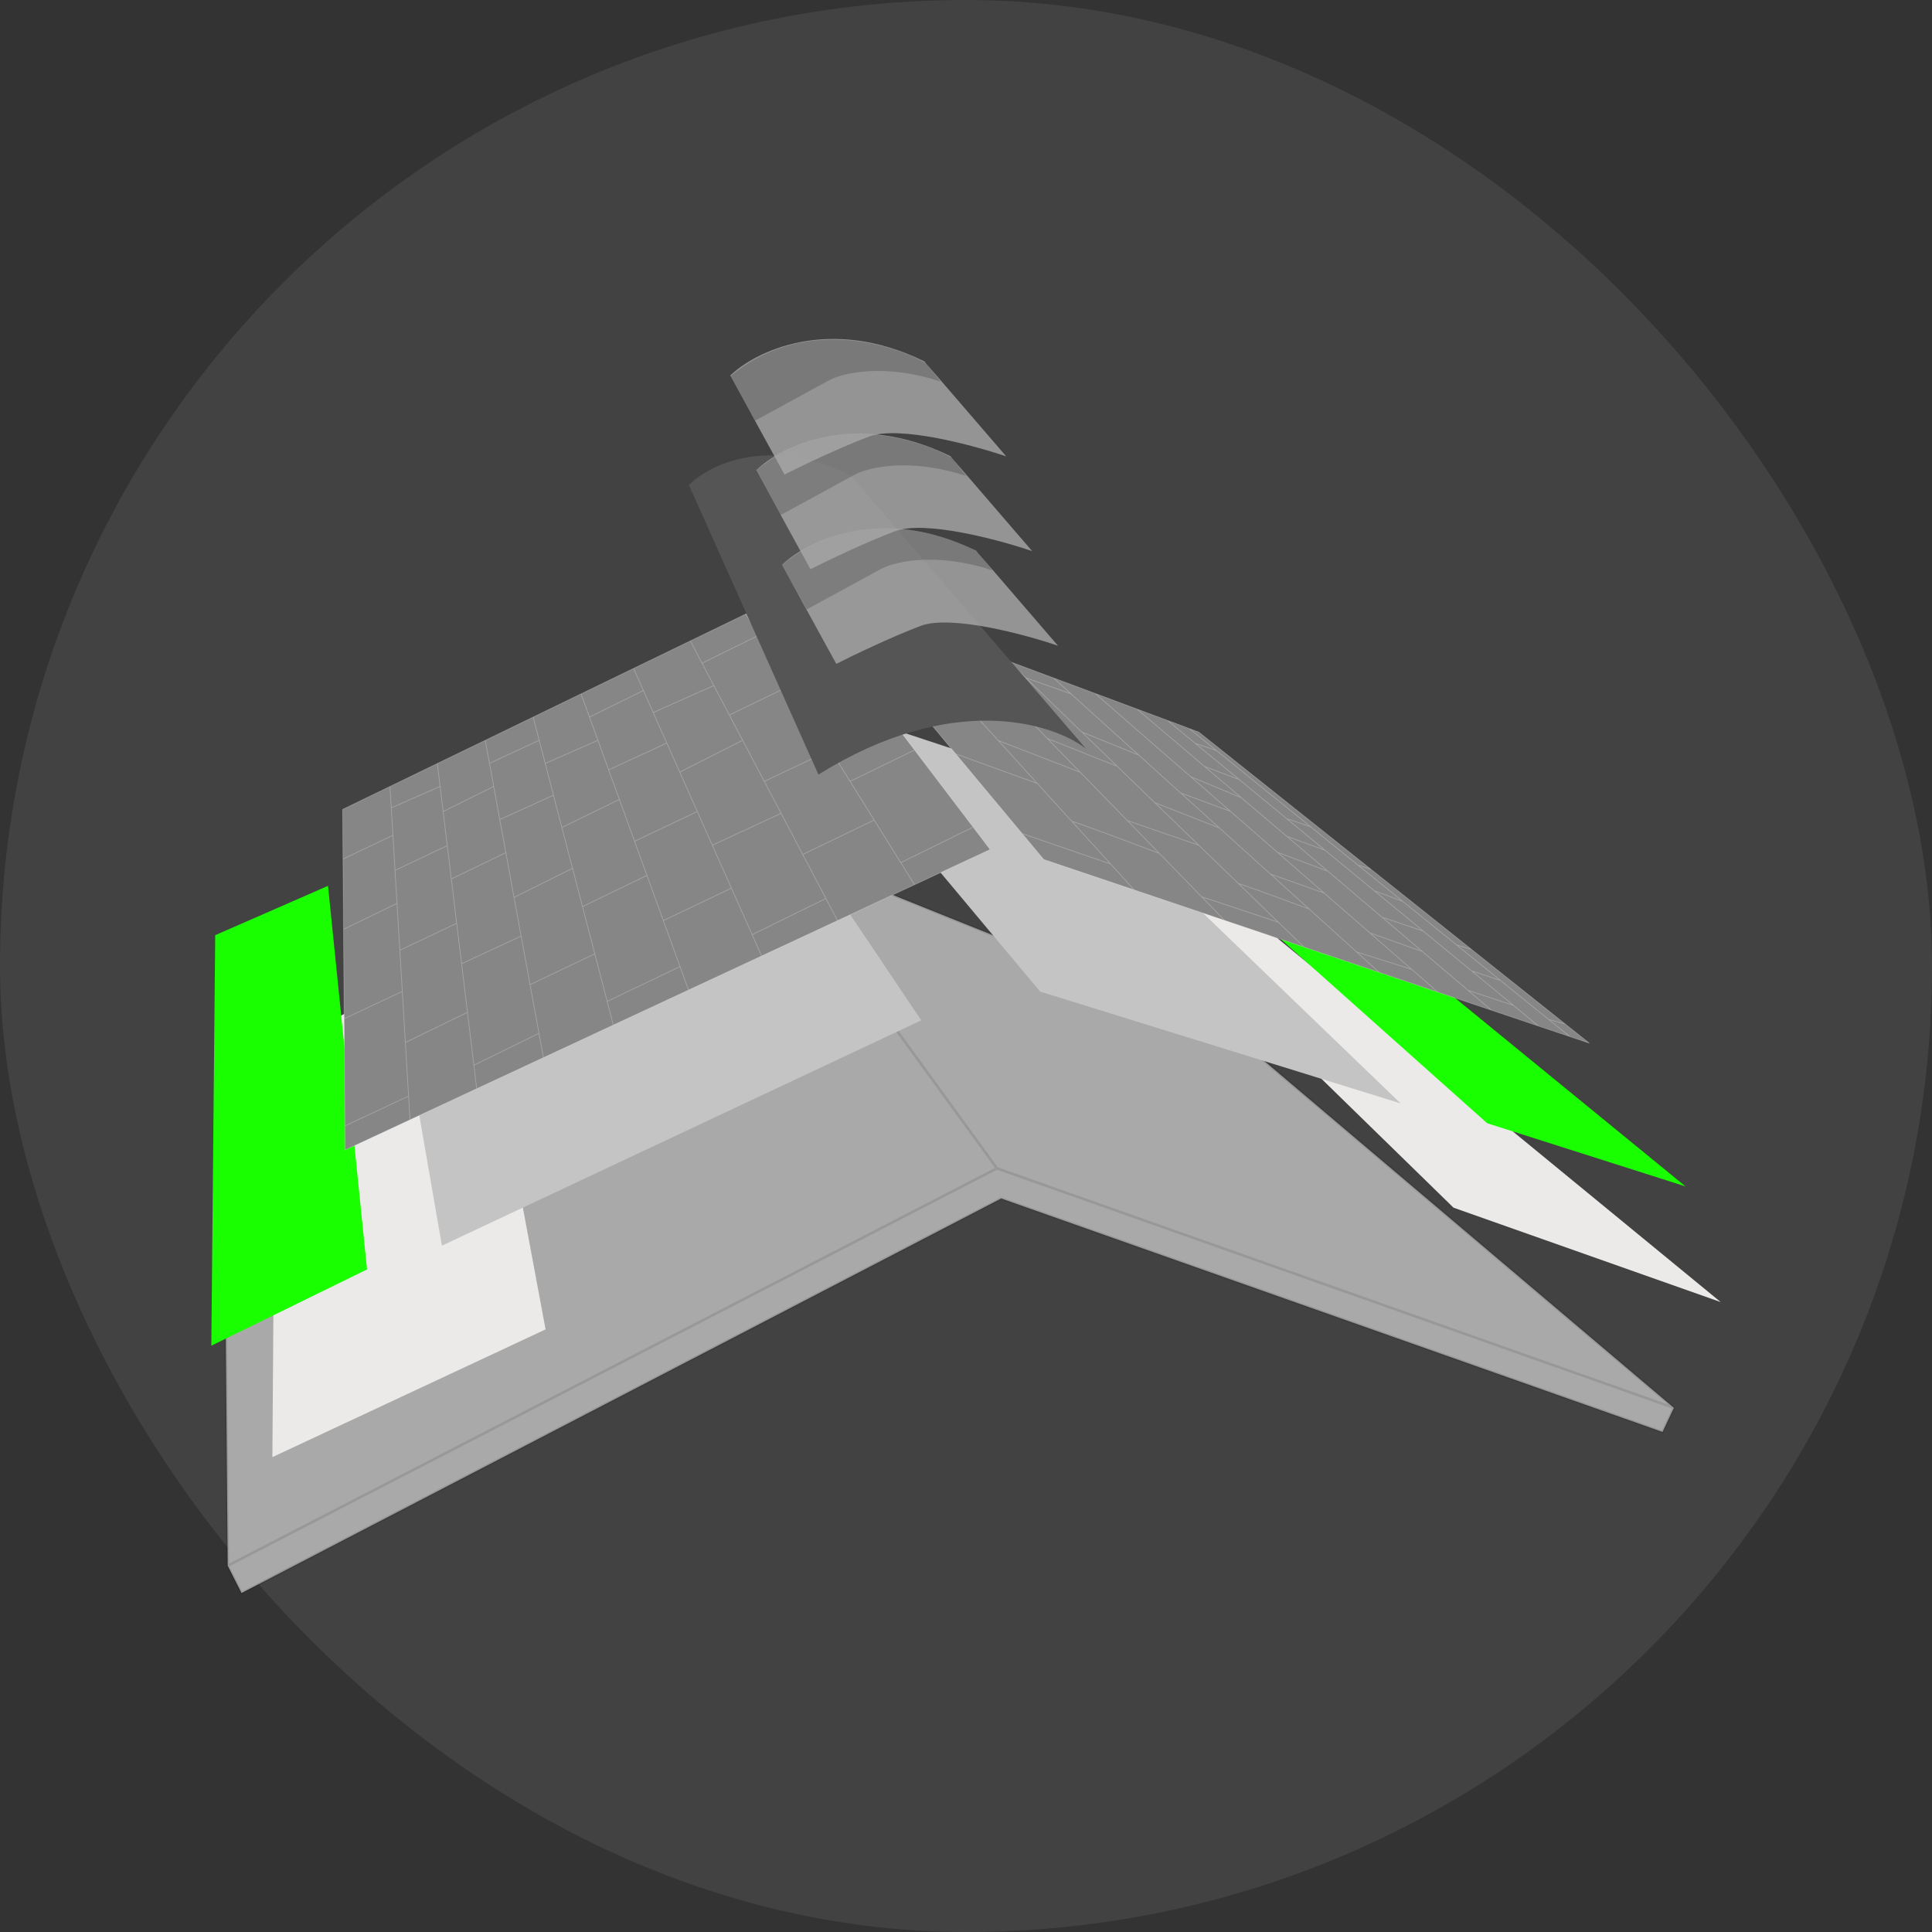
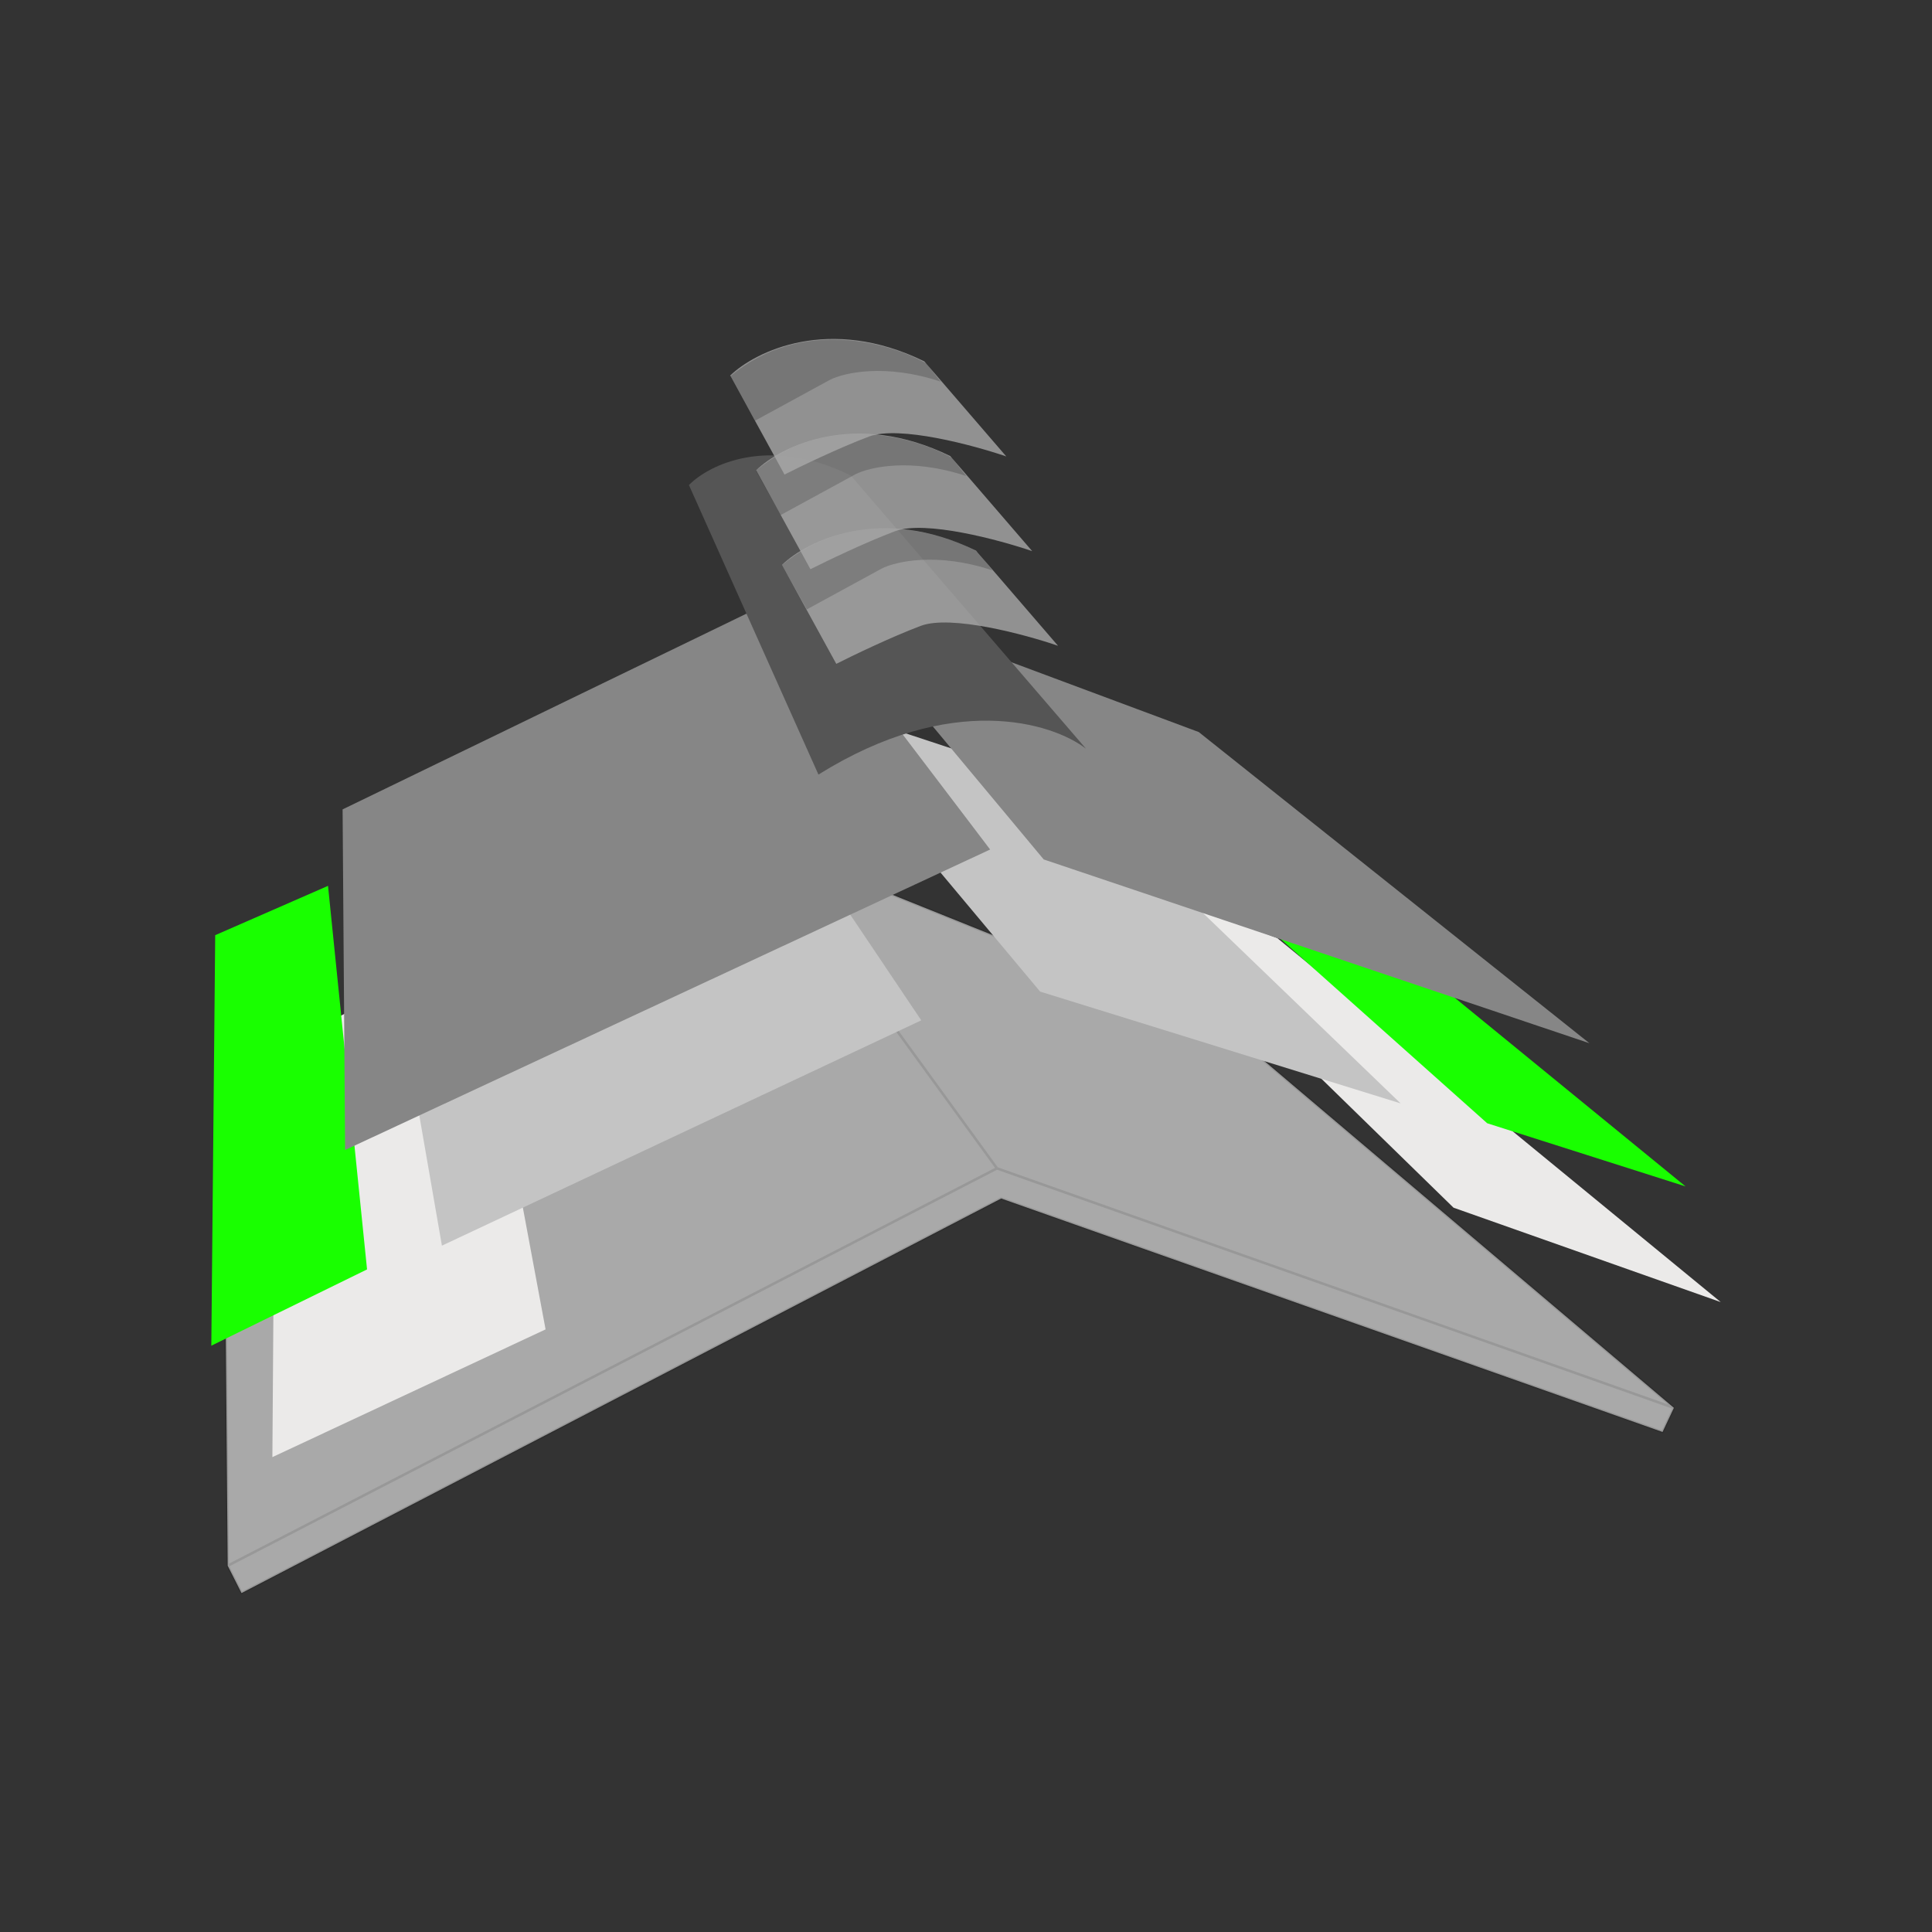
<svg xmlns="http://www.w3.org/2000/svg" width="64" height="64" viewBox="0 0 64 64" fill="none">
  <rect x="0" y="0" width="64" height="64" fill="#333333" stroke="none" />
-   <rect width="64" height="64" rx="32" fill="#424242" />
  <path d="M7.425 37.845L25.15 27.866L40.641 34.096L55.45 46.637L55.074 47.436L33.166 39.702L8.001 52.772L7.543 51.867L7.425 37.845Z" fill="#A9A9A9" />
  <path d="M7.543 51.867L33.025 38.703M7.543 51.867L7.425 37.845L25.15 27.866M7.543 51.867L8.001 52.772L33.166 39.702L55.074 47.436L55.45 46.637M33.025 38.703L25.15 27.866M33.025 38.703L55.45 46.637M25.15 27.866L40.641 34.096L55.45 46.637" stroke="black" stroke-opacity="0.1" stroke-width="0.085" />
  <path d="M18.073 44.038L9.023 48.269L9.117 34.834L15.687 31.25L18.073 44.038Z" fill="#EBEAE9" />
  <path d="M57.001 43.133L48.15 40.006L36.926 29.052L42.309 31.073L57.001 43.133Z" fill="#EBEAE9" />
  <path d="M12.159 42.051L7 44.578L7.129 30.979L10.866 29.345L12.159 42.051Z" fill="#19FF00" />
  <path d="M55.835 39.301L49.265 37.209L36.853 26.137L41.096 27.253L55.835 39.301Z" fill="#19FF00" />
  <path d="M30.518 33.8L14.639 41.264L12.382 28.264L23.489 23.34L30.518 33.8Z" fill="#C4C4C4" />
  <path d="M26.263 23.058L34.456 32.848L46.397 36.551L35.584 26.137L26.263 23.058Z" fill="#C4C4C4" />
  <path d="M32.799 28.141L30.296 29.307L27.745 30.495L25.23 31.667L22.809 32.795L20.317 33.956L18.002 35.035L15.792 36.064L13.582 37.094L11.431 38.096L11.426 37.297L11.4 33.747L11.378 30.785L11.361 28.458L11.349 26.812L12.918 26.052L14.487 25.291L16.074 24.523L17.661 23.753L19.247 22.984L20.987 22.141L22.868 21.23L24.701 20.341L26.288 19.572L27.306 20.912L28.628 22.652L30.296 24.846L32.237 27.4L32.799 28.141Z" fill="#868686" />
  <path d="M52.651 34.558L52.005 34.34L50.97 33.992L49.407 33.465L47.632 32.868L45.693 32.215L43.201 31.375L40.568 30.489L37.571 29.479L34.574 28.47L33.859 27.612L31.659 24.973L30.214 23.239L28.911 21.676L27.716 20.242L27.158 19.572L29.273 20.361L31.506 21.193L33.41 21.902L34.891 22.454L36.278 22.971L37.665 23.488L38.67 23.862L39.393 24.132L39.71 24.25L45.421 28.799L48.746 31.448L51.852 33.921L52.651 34.558Z" fill="#868686" />
-   <path d="M30.296 29.307L32.799 28.141L32.237 27.4M30.296 29.307L27.745 30.495M30.296 29.307L29.839 28.576M24.701 20.341L26.288 19.572L27.306 20.912M24.701 20.341L22.868 21.23M24.701 20.341L25.138 21.041M22.868 21.23L20.987 22.141M22.868 21.23L23.257 21.97M27.745 30.495L25.23 31.667M27.745 30.495L27.36 29.763M25.23 31.667L22.809 32.795M25.23 31.667L24.916 30.961M20.987 22.141L19.247 22.984M20.987 22.141L21.314 22.875M19.247 22.984L17.661 23.753M19.247 22.984L19.527 23.753M22.809 32.795L20.317 33.956M22.809 32.795L22.527 32.019M20.317 33.956L18.002 35.035M20.317 33.956L20.113 33.171M17.661 23.753L16.074 24.523M17.661 23.753L17.861 24.523M16.074 24.523L14.487 25.291M16.074 24.523L16.214 25.287M18.002 35.035L15.792 36.064M18.002 35.035L17.854 34.229M15.792 36.064L13.582 37.094M15.792 36.064L15.698 35.287M14.487 25.291L12.918 26.052M14.487 25.291L14.579 26.052M12.918 26.052L11.349 26.812L11.361 28.458M12.918 26.052L12.961 26.762M13.582 37.094L11.431 38.096L11.426 37.297M13.582 37.094L13.535 36.309M11.426 37.297L13.535 36.309M11.426 37.297L11.4 33.747M13.535 36.309L13.428 34.535M11.4 33.747L13.327 32.842M11.4 33.747L11.378 30.785M13.327 32.842L13.428 34.535M13.327 32.842L13.245 31.479M13.428 34.535L15.486 33.535M15.486 33.535L15.291 31.925M15.486 33.535L15.698 35.287M13.245 31.479L15.128 30.585M13.245 31.479L13.151 29.927M15.128 30.585L15.291 31.925M15.128 30.585L14.95 29.116M11.378 30.785L13.151 29.927M11.378 30.785L11.361 28.458M13.151 29.927L13.085 28.834M15.291 31.925L17.263 31.008M17.263 31.008L17.028 29.727M17.263 31.008L17.559 32.619M17.854 34.229L15.698 35.287M17.854 34.229L17.559 32.619M14.95 29.116L16.757 28.246M14.95 29.116L14.817 28.011M16.757 28.246L17.028 29.727M16.757 28.246L16.556 27.149M14.817 28.011L13.085 28.834M14.817 28.011L14.68 26.883M13.085 28.834L13.016 27.67M13.016 27.67L11.361 28.458M13.016 27.67L12.961 26.762M12.961 26.762L14.579 26.052M14.579 26.052L14.68 26.883M14.68 26.883L16.355 26.052M16.355 26.052L16.556 27.149M16.355 26.052L16.214 25.287M17.028 29.727L18.965 28.764M18.965 28.764L18.613 27.412M18.965 28.764L19.296 30.033M16.556 27.149L18.335 26.342M18.335 26.342L18.061 25.291M18.335 26.342L18.613 27.412M16.214 25.287L17.861 24.523M17.861 24.523L18.061 25.291M18.061 25.291L19.806 24.523M19.806 24.523L20.162 25.503M19.806 24.523L19.527 23.753M18.613 27.412L20.518 26.483M20.518 26.483L21.021 27.87M20.518 26.483L20.162 25.503M19.296 30.033L21.431 28.999M19.296 30.033L19.703 31.596M21.431 28.999L21.021 27.87M21.431 28.999L21.974 30.495M21.021 27.87L23.099 26.883M23.099 26.883L22.518 25.578M23.099 26.883L23.596 28M20.162 25.503L22.089 24.614M22.089 24.614L21.638 23.604M22.089 24.614L22.518 25.578M19.527 23.753L21.314 22.875M21.314 22.875L21.638 23.604M21.638 23.604L23.647 22.71M23.647 22.71L23.257 21.97M23.647 22.71L24.16 23.686M23.257 21.97L25.138 21.041M25.138 21.041L25.585 21.758M22.518 25.578L24.601 24.523M24.601 24.523L24.16 23.686M24.601 24.523L25.318 25.884M24.16 23.686L26.18 22.71M26.18 22.71L25.585 21.758M26.18 22.71L26.737 23.604M25.585 21.758L27.306 20.912M27.306 20.912L28.628 22.652M26.737 23.604L28.628 22.652M26.737 23.604L27.512 24.846M28.628 22.652L30.296 24.846M28.16 25.884L30.296 24.846M28.16 25.884L28.959 27.165M28.16 25.884L27.512 24.846M30.296 24.846L32.237 27.4M29.839 28.576L32.237 27.4M29.839 28.576L28.959 27.165M26.592 28.305L28.959 27.165M26.592 28.305L25.875 26.942M26.592 28.305L27.36 29.763M25.318 25.884L27.512 24.846M25.318 25.884L25.875 26.942M23.596 28L25.875 26.942M23.596 28L24.23 29.422M24.916 30.961L27.36 29.763M24.916 30.961L24.23 29.422M21.974 30.495L24.23 29.422M21.974 30.495L22.527 32.019M17.559 32.619L19.703 31.596M19.703 31.596L20.113 33.171M20.113 33.171L22.527 32.019M52.005 34.34L52.651 34.558L51.852 33.921M52.005 34.34L50.97 33.992M52.005 34.34L51.299 33.769M39.393 24.132L39.71 24.25L45.421 28.799M39.393 24.132L38.67 23.862M39.393 24.132L40.298 24.864M38.67 23.862L37.665 23.488M38.67 23.862L39.593 24.623M50.97 33.992L49.407 33.465M50.97 33.992L50.136 33.305M49.407 33.465L47.632 32.868M49.407 33.465L48.632 32.807M37.665 23.488L36.278 22.971M37.665 23.488L39.898 25.386M36.278 22.971L34.891 22.454M36.278 22.971L39.44 25.727M47.632 32.868L45.693 32.215M47.632 32.868L46.763 32.11M45.693 32.215L43.201 31.375M45.693 32.215L44.941 31.535M34.891 22.454L33.41 21.902M34.891 22.454L35.479 22.985M33.41 21.902L31.506 21.193M33.41 21.902L33.981 22.454M43.201 31.375L40.568 30.489M43.201 31.375L42.348 30.55M40.568 30.489L37.571 29.479M40.568 30.489L39.803 29.704M31.506 21.193L29.273 20.361M31.506 21.193L32.736 22.454M29.273 20.361L27.158 19.572L27.716 20.242M29.273 20.361L29.708 20.839M37.571 29.479L34.574 28.47L33.859 27.612M37.571 29.479L36.792 28.622M51.299 33.769L51.852 33.921M51.299 33.769L49.703 32.478M51.852 33.921L48.746 31.448M48.632 32.807L50.136 33.305M48.632 32.807L47.115 31.518M50.136 33.305L48.746 32.16M48.746 32.16L49.703 32.478M48.746 32.16L47.15 30.846M49.703 32.478L48.251 31.302M48.251 31.302L48.746 31.448M48.251 31.302L46.469 29.859M48.746 31.448L45.421 28.799M44.984 28.658L45.421 28.799M44.984 28.658L43.413 27.386M44.984 28.658L46.469 29.859M39.593 24.623L40.298 24.864M39.593 24.623L41.053 25.825M40.298 24.864L43.413 27.386M42.625 27.12L43.413 27.386M42.625 27.12L41.053 25.825M42.625 27.12L43.893 28.164M39.898 25.386L41.053 25.825M39.898 25.386L41.121 26.425M39.44 25.727L41.121 26.425M39.44 25.727L40.757 26.875M41.121 26.425L42.625 27.703M39.111 26.267L40.757 26.875M39.111 26.267L40.392 27.425M39.111 26.267L37.724 25.014M40.757 26.875L42.312 28.23M42.625 27.703L43.893 28.164M42.625 27.703L43.989 28.861M43.893 28.164L45.522 29.505M45.775 30.379L47.15 30.846M45.775 30.379L47.115 31.518M45.775 30.379L43.989 28.861M47.15 30.846L45.522 29.505M45.522 29.505L46.469 29.859M45.378 30.903L47.115 31.518M45.378 30.903L46.763 32.11M45.378 30.903L43.868 29.586M44.941 31.535L46.763 32.11M44.941 31.535L43.366 30.112M39.803 29.704L42.348 30.55M39.803 29.704L38.406 28.27M42.348 30.55L41.024 29.269M41.024 29.269C41.073 29.269 42.606 29.831 43.366 30.112M41.024 29.269L39.71 27.998M43.366 30.112L42.085 28.954M42.085 28.954L43.868 29.586M42.085 28.954L40.392 27.425M43.868 29.586L42.312 28.23M42.312 28.23L43.989 28.861M33.859 27.612L36.792 28.622M33.859 27.612L31.659 24.973M36.792 28.622L35.508 27.212M35.508 27.212C35.541 27.193 37.454 27.91 38.406 28.27M35.508 27.212L34.364 25.954M38.406 28.27L37.348 27.185M37.348 27.185L39.71 27.998M37.348 27.185L35.785 25.581M39.71 27.998L38.254 26.589M38.254 26.589L40.392 27.425M38.254 26.589L37.011 25.386M35.833 24.246L37.724 25.014M35.833 24.246L37.011 25.386M35.833 24.246L33.981 22.454M37.724 25.014L35.479 22.985M34.693 24.462L37.011 25.386M34.693 24.462L35.785 25.581M34.693 24.462L33.501 23.239M31.659 24.973L34.364 25.954M31.659 24.973L30.214 23.239M34.364 25.954L33.07 24.532M33.07 24.532L35.785 25.581M33.07 24.532L32.46 23.862M30.296 21.484L32.736 22.454M30.296 21.484L30.977 22.233M30.296 21.484L29.708 20.839M32.736 22.454L33.501 23.239M31.059 22.323L33.501 23.239M31.059 22.323L32.46 23.862M31.059 22.323L30.977 22.233M33.981 22.454L35.479 22.985M30.214 23.239L32.46 23.862M30.214 23.239L28.911 21.676M28.911 21.676L30.977 22.233M28.911 21.676L27.716 20.242M27.716 20.242L29.708 20.839" stroke="white" stroke-opacity="0.25" stroke-width="0.024" />
  <path d="M22.822 16.068L27.112 25.659C31.522 22.904 34.858 23.939 35.974 24.801L28.182 15.751C25.455 14.406 23.473 15.402 22.822 16.068Z" fill="#555555" />
  <g opacity="0.8">
    <path d="M25.904 18.712L27.703 21.991C28.22 21.729 29.503 21.109 30.5 20.733C31.497 20.357 33.948 21.015 35.048 21.392L32.334 18.242C29.183 16.7 26.735 17.913 25.904 18.712Z" fill="#A9A9A9" />
    <path d="M29.207 18.835L26.727 20.187L25.904 18.717C28.255 16.743 31.217 17.613 32.404 18.294L32.874 18.894C31.041 18.283 29.665 18.6 29.207 18.835Z" fill="black" fill-opacity="0.2" />
  </g>
  <g opacity="0.8">
    <path d="M25.049 15.577L26.847 18.856C27.364 18.594 28.648 17.975 29.645 17.599C30.641 17.223 33.092 17.881 34.193 18.257L31.478 15.107C28.328 13.565 25.879 14.778 25.049 15.577Z" fill="#A9A9A9" />
    <path d="M28.34 15.71L25.86 17.062L25.037 15.592C27.388 13.618 30.35 14.488 31.537 15.169L32.007 15.769C30.173 15.158 28.798 15.475 28.34 15.71Z" fill="black" fill-opacity="0.2" />
  </g>
  <g opacity="0.8">
    <path d="M24.189 12.44L25.988 15.72C26.505 15.457 27.788 14.838 28.785 14.462C29.782 14.086 32.233 14.744 33.334 15.12L30.619 11.97C27.469 10.428 25.02 11.641 24.189 12.44Z" fill="#A9A9A9" />
    <path d="M27.492 12.583L25.012 13.935L24.189 12.466C26.54 10.491 29.502 11.361 30.689 12.042L31.159 12.642C29.326 12.031 27.951 12.348 27.492 12.583Z" fill="black" fill-opacity="0.2" />
  </g>
</svg>